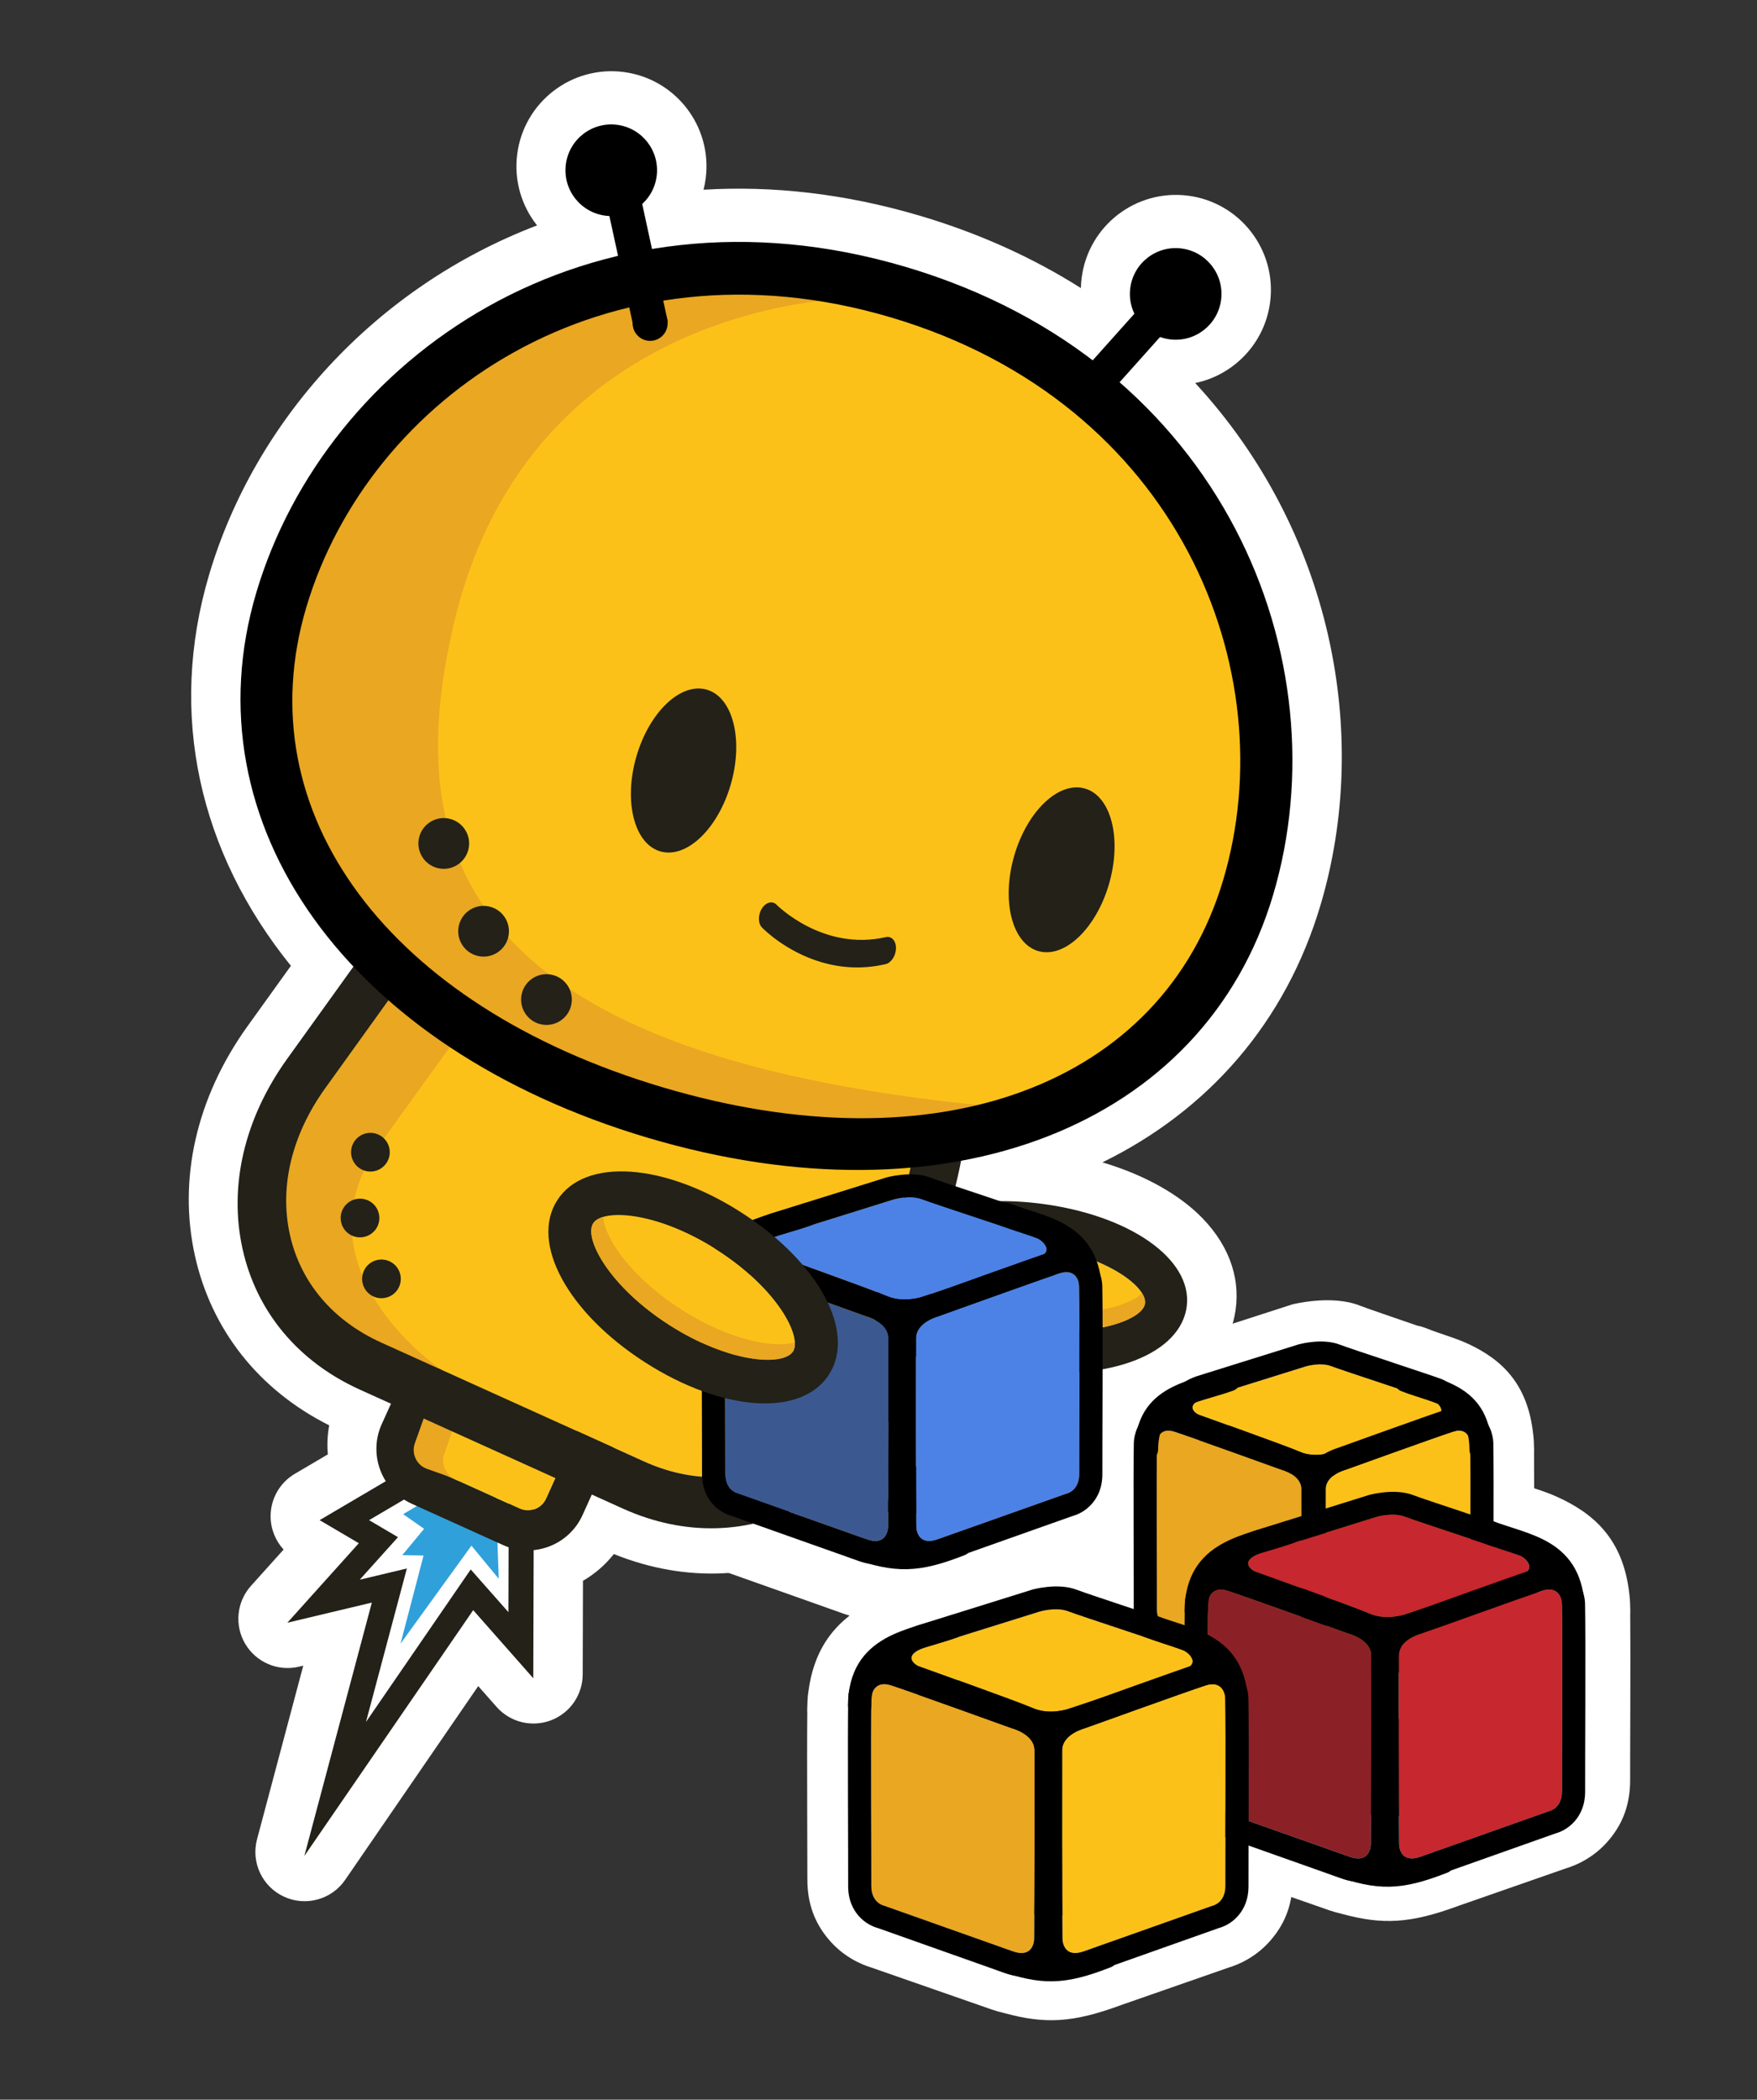
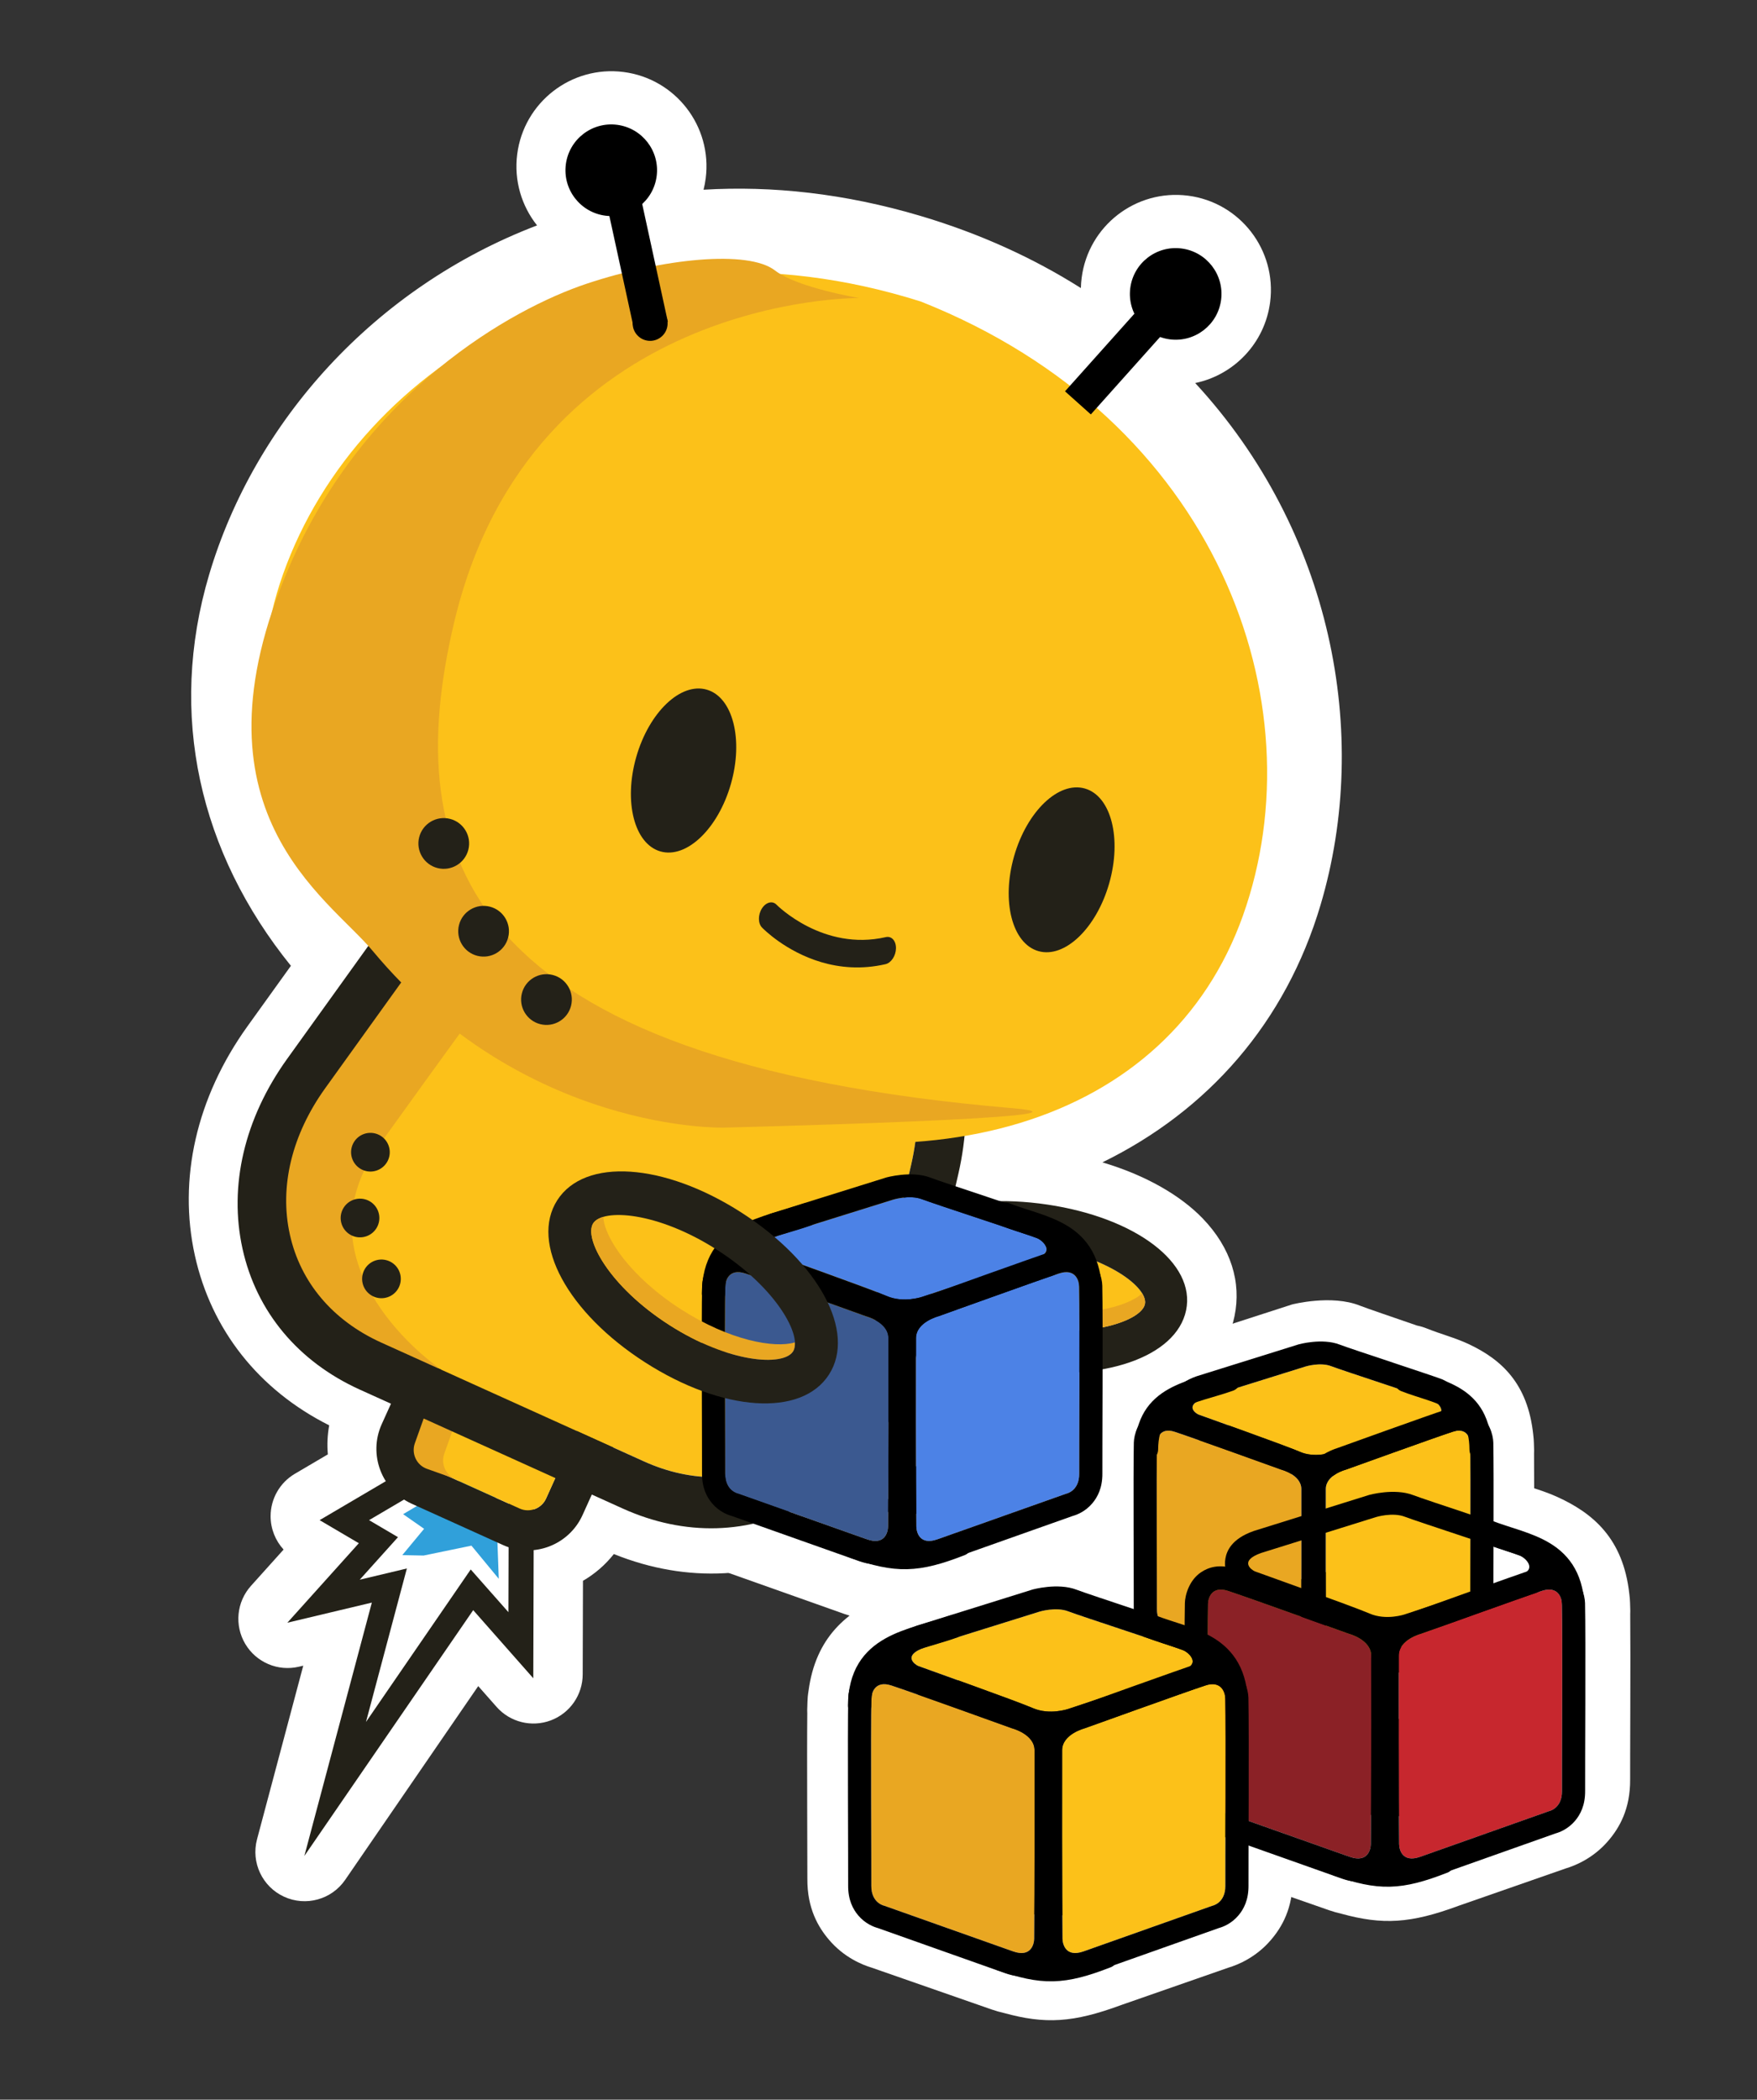
<svg xmlns="http://www.w3.org/2000/svg" xmlns:ns1="http://www.serif.com/" width="100%" height="100%" viewBox="0 0 632 755" version="1.1" xml:space="preserve" style="fill-rule:evenodd;clip-rule:evenodd;stroke-linecap:round;stroke-linejoin:round;stroke-miterlimit:1.5;">
  <rect x="0" y="0" width="632" height="755" fill="#333333" stroke="none" />
  <g transform="matrix(1,0,0,1,-28.386,-22.702)">
    <rect id="Artboard1" x="28.386" y="22.702" width="631.784" height="754.904" style="fill:none;" />
    <g id="Artboard11" ns1:id="Artboard1">
      <g>
        <g transform="matrix(1,0,0,1,28.386,22.702)">
          <path d="M193.183,81.053C187.647,74.084 184.822,64.973 186.042,55.449C188.44,36.726 205.563,23.492 224.286,25.89C243.008,28.289 256.242,45.412 253.844,64.134C253.665,65.528 253.405,66.892 253.069,68.22C277.66,66.74 303.865,69.541 331.118,77.642C352.698,84.058 371.912,92.901 388.799,103.587C388.824,102.373 388.914,101.148 389.072,99.917C391.47,81.195 408.594,67.96 427.316,70.358C446.038,72.757 459.272,89.88 456.874,108.602C454.971,123.455 443.802,134.854 429.918,137.734C478.869,190.691 493.337,263.745 475.001,325.424C462.427,367.721 434.551,399.362 396.538,417.96C412.254,422.621 424.732,429.941 432.607,438.116C442.827,448.724 446.578,461.088 444.053,473.297C441.658,484.882 433.677,495.019 420.518,501.684C406.433,508.819 385.363,512.032 361.957,508.547C354.943,507.503 348.362,505.963 342.312,504.034C333.337,526.344 318.127,543.925 298.656,554.674L298.654,554.675C274.66,567.917 247.18,569.442 220.804,558.801C217.698,562.737 213.911,565.978 209.696,568.424L209.6,602.088C209.579,609.442 205.015,616.018 198.132,618.61C191.25,621.202 183.482,619.27 178.615,613.756L172.022,606.287L124.163,675.952C119.283,683.056 109.997,685.615 102.167,682.013C94.337,678.411 90.237,669.696 92.455,661.367L109.084,598.939L107.55,599.304C100.012,601.1 92.182,597.786 88.224,591.124C84.265,584.462 85.097,576.001 90.278,570.238L102.01,557.189C99.047,553.965 97.337,549.705 97.337,545.203C97.337,538.928 100.658,533.121 106.066,529.939C106.066,529.939 117.928,522.961 117.928,522.961C117.625,519.513 117.775,516.002 118.411,512.518C92.991,499.749 75.982,478.108 70.088,451.412C64.049,424.085 70.546,394.762 89.005,369.042L89.012,369.033C89.012,369.033 104.639,347.286 104.639,347.286C71.775,306.621 60.247,257.018 75.241,206.582C91.566,151.668 134.588,103.412 193.183,81.053Z" style="fill:#fff;" />
        </g>
        <g transform="matrix(1,0,0,1,-812.26,94.953)">
          <path d="M1154.88,332.621C1154.9,332.617 1154.91,332.613 1154.92,332.609C1155.1,332.553 1154.88,332.621 1154.88,332.621C1154.88,332.621 1171.71,328.409 1183.86,333.114C1186.3,334.059 1198.07,337.939 1208.29,341.344C1209.69,341.614 1211.09,342.013 1212.47,342.55C1218.29,344.819 1224.66,346.418 1230.26,348.949C1244.41,355.352 1255.68,365.271 1258,386.377C1258.17,387.654 1258.26,388.847 1258.29,389.924C1258.34,390.923 1258.37,391.95 1258.38,393.007C1258.38,393.434 1258.37,393.859 1258.35,394.271C1258.52,410.743 1258.28,452.032 1258.32,457.796C1258.41,469.244 1254.2,476.489 1250.08,481.383C1244.44,488.092 1237.66,490.922 1233.95,492.054C1228.9,493.846 1204.77,502.407 1193.51,506.389C1175.2,513.279 1164.68,513.82 1149.09,509.468L1149.07,509.463C1147.63,509.137 1146.12,508.708 1144.54,508.154C1138.64,506.079 1105.18,494.207 1099.13,492.059C1095.38,490.913 1088.61,488.081 1082.98,481.383C1078.86,476.489 1074.65,469.244 1074.74,457.796C1074.78,452.032 1074.54,410.743 1074.71,394.277C1074.69,393.852 1074.68,393.423 1074.68,392.993C1074.69,391.991 1074.72,391.015 1074.77,390.081C1074.77,390.044 1074.77,390.008 1074.77,389.972C1074.8,388.664 1074.92,387.178 1075.18,385.609C1077.88,365.012 1089.61,354.938 1104.85,348.637C1107.22,347.655 1109.7,346.788 1112.23,345.985C1112.37,345.936 1112.51,345.887 1112.64,345.838C1112.97,345.722 1113.3,345.612 1113.63,345.508L1154.88,332.621ZM1170.06,370.211L1125.68,383.214C1125.67,383.217 1125.66,383.22 1125.66,383.223C1125.3,383.36 1124.93,383.485 1124.57,383.6C1122.99,384.093 1121.44,384.607 1119.97,385.216C1117.41,386.275 1114.84,387.435 1114.4,390.924C1114.38,391.104 1114.36,391.284 1114.33,391.463C1114.32,391.654 1114.32,391.844 1114.3,392.035C1114.29,392.26 1114.28,392.488 1114.27,392.721C1114.29,393.117 1114.3,393.513 1114.3,393.91C1114.13,408.234 1114.32,444.315 1114.32,455.45C1123.6,458.741 1152.26,468.907 1157.67,470.81C1157.71,470.825 1157.75,470.845 1157.79,470.853C1158.3,470.955 1158.8,471.077 1159.29,471.218C1166.53,473.283 1171.26,472.478 1179.71,469.289C1179.84,469.24 1179.97,469.192 1180.1,469.146C1190.2,465.572 1211.06,458.172 1218.74,455.451C1218.74,444.316 1218.92,408.234 1218.76,393.91C1218.76,393.508 1218.77,393.106 1218.79,392.704C1218.78,392.418 1218.77,392.138 1218.75,391.863C1218.74,391.704 1218.74,391.545 1218.73,391.385C1218.71,391.233 1218.69,391.08 1218.68,390.927C1218.32,387.469 1216.24,386.051 1213.94,385.012C1209.56,383.03 1204.61,381.773 1199.95,380.122C1199.14,379.96 1198.33,379.746 1197.53,379.482C1186.78,375.895 1173.7,371.551 1170.06,370.211Z" style="fill:#fff;" />
        </g>
        <g transform="matrix(0.951,0,0,0.935,-581.909,234.485)">
          <path d="M1154.88,332.621C1154.9,332.617 1154.91,332.613 1154.92,332.609C1155.1,332.553 1154.88,332.621 1154.88,332.621C1154.88,332.621 1171.71,328.409 1183.86,333.114C1186.3,334.059 1198.07,337.939 1208.29,341.344C1209.69,341.614 1211.09,342.013 1212.47,342.55C1218.29,344.819 1224.66,346.418 1230.26,348.949C1244.41,355.352 1255.68,365.271 1258,386.377C1258.17,387.654 1258.26,388.847 1258.29,389.924C1258.34,390.923 1258.37,391.95 1258.38,393.007C1258.38,393.434 1258.37,393.859 1258.35,394.271C1258.52,410.743 1258.28,452.032 1258.32,457.796C1258.41,469.244 1254.2,476.489 1250.08,481.383C1244.44,488.092 1237.66,490.922 1233.95,492.054C1228.9,493.846 1204.77,502.407 1193.51,506.389C1175.2,513.279 1164.68,513.82 1149.09,509.468L1149.07,509.463C1147.63,509.137 1146.12,508.708 1144.54,508.154C1138.64,506.079 1105.18,494.207 1099.13,492.059C1095.38,490.913 1088.61,488.081 1082.98,481.383C1078.86,476.489 1074.65,469.244 1074.74,457.796C1074.78,452.032 1074.54,410.743 1074.71,394.277C1074.69,393.852 1074.68,393.423 1074.68,392.993C1074.69,391.991 1074.72,391.015 1074.77,390.081C1074.77,390.044 1074.77,390.008 1074.77,389.972C1074.8,388.664 1074.92,387.178 1075.18,385.609C1077.88,365.012 1089.61,354.938 1104.85,348.637C1107.22,347.655 1109.7,346.788 1112.23,345.985C1112.37,345.936 1112.51,345.887 1112.64,345.838C1112.97,345.722 1113.3,345.612 1113.63,345.508L1154.88,332.621ZM1170.06,370.211L1125.68,383.214C1125.67,383.217 1125.66,383.22 1125.66,383.223C1125.3,383.36 1124.93,383.485 1124.57,383.6C1122.99,384.093 1121.44,384.607 1119.97,385.216C1117.41,386.275 1114.84,387.435 1114.4,390.924C1114.38,391.104 1114.36,391.284 1114.33,391.463C1114.32,391.654 1114.32,391.844 1114.3,392.035C1114.29,392.26 1114.28,392.488 1114.27,392.721C1114.29,393.117 1114.3,393.513 1114.3,393.91C1114.13,408.234 1114.32,444.315 1114.32,455.45C1123.6,458.741 1152.26,468.907 1157.67,470.81C1157.71,470.825 1157.75,470.845 1157.79,470.853C1158.3,470.955 1158.8,471.077 1159.29,471.218C1166.53,473.283 1171.26,472.478 1179.71,469.289C1179.84,469.24 1179.97,469.192 1180.1,469.146C1190.2,465.572 1211.06,458.172 1218.74,455.451C1218.74,444.316 1218.92,408.234 1218.76,393.91C1218.76,393.508 1218.77,393.106 1218.79,392.704C1218.78,392.418 1218.77,392.138 1218.75,391.863C1218.74,391.704 1218.74,391.545 1218.73,391.385C1218.71,391.233 1218.69,391.08 1218.68,390.927C1218.32,387.469 1216.24,386.051 1213.94,385.012C1209.56,383.03 1204.61,381.773 1199.95,380.122C1199.14,379.96 1198.33,379.746 1197.53,379.482C1186.78,375.895 1173.7,371.551 1170.06,370.211Z" style="fill:#fff;" />
        </g>
        <g transform="matrix(0.951,0,0,0.935,-703.283,270.173)">
          <path d="M1154.88,332.621C1154.9,332.617 1154.91,332.613 1154.92,332.609C1155.1,332.553 1154.88,332.621 1154.88,332.621C1154.88,332.621 1171.71,328.409 1183.86,333.114C1186.3,334.059 1198.07,337.939 1208.29,341.344C1209.69,341.614 1211.09,342.013 1212.47,342.55C1218.29,344.819 1224.66,346.418 1230.26,348.949C1244.41,355.352 1255.68,365.271 1258,386.377C1258.17,387.654 1258.26,388.847 1258.29,389.924C1258.34,390.923 1258.37,391.95 1258.38,393.007C1258.38,393.434 1258.37,393.859 1258.35,394.271C1258.52,410.743 1258.28,452.032 1258.32,457.796C1258.41,469.244 1254.2,476.489 1250.08,481.383C1244.44,488.092 1237.66,490.922 1233.95,492.054C1228.9,493.846 1204.77,502.407 1193.51,506.389C1175.2,513.279 1164.68,513.82 1149.09,509.468L1149.07,509.463C1147.63,509.137 1146.12,508.708 1144.54,508.154C1138.64,506.079 1105.18,494.207 1099.13,492.059C1095.38,490.913 1088.61,488.081 1082.98,481.383C1078.86,476.489 1074.65,469.244 1074.74,457.796C1074.78,452.032 1074.54,410.743 1074.71,394.277C1074.69,393.852 1074.68,393.423 1074.68,392.993C1074.69,391.991 1074.72,391.015 1074.77,390.081C1074.77,390.044 1074.77,390.008 1074.77,389.972C1074.8,388.664 1074.92,387.178 1075.18,385.609C1077.88,365.012 1089.61,354.938 1104.85,348.637C1107.22,347.655 1109.7,346.788 1112.23,345.985C1112.37,345.936 1112.51,345.887 1112.64,345.838C1112.97,345.722 1113.3,345.612 1113.63,345.508L1154.88,332.621ZM1170.06,370.211L1125.68,383.214C1125.67,383.217 1125.66,383.22 1125.66,383.223C1125.3,383.36 1124.93,383.485 1124.57,383.6C1122.99,384.093 1121.44,384.607 1119.97,385.216C1117.41,386.275 1114.84,387.435 1114.4,390.924C1114.38,391.104 1114.36,391.284 1114.33,391.463C1114.32,391.654 1114.32,391.844 1114.3,392.035C1114.29,392.26 1114.28,392.488 1114.27,392.721C1114.29,393.117 1114.3,393.513 1114.3,393.91C1114.13,408.234 1114.32,444.315 1114.32,455.45C1123.6,458.741 1152.26,468.907 1157.67,470.81C1157.71,470.825 1157.75,470.845 1157.79,470.853C1158.3,470.955 1158.8,471.077 1159.29,471.218C1166.53,473.283 1171.26,472.478 1179.71,469.289C1179.84,469.24 1179.97,469.192 1180.1,469.146C1190.2,465.572 1211.06,458.172 1218.74,455.451C1218.74,444.316 1218.92,408.234 1218.76,393.91C1218.76,393.508 1218.77,393.106 1218.79,392.704C1218.78,392.418 1218.77,392.138 1218.75,391.863C1218.74,391.704 1218.74,391.545 1218.73,391.385C1218.71,391.233 1218.69,391.08 1218.68,390.927C1218.32,387.469 1216.24,386.051 1213.94,385.012C1209.56,383.03 1204.61,381.773 1199.95,380.122C1199.14,379.96 1198.33,379.746 1197.53,379.482C1186.78,375.895 1173.7,371.551 1170.06,370.211Z" style="fill:#fff;" />
        </g>
        <g transform="matrix(0.841,0,0,0.87,-478.087,202.371)">
          <path d="M1154.88,332.621C1154.9,332.617 1154.91,332.613 1154.92,332.609C1155.1,332.553 1154.88,332.621 1154.88,332.621C1154.88,332.621 1171.71,328.409 1183.86,333.114C1186.3,334.059 1198.07,337.939 1208.29,341.344C1209.69,341.614 1211.09,342.013 1212.47,342.55C1218.29,344.819 1224.66,346.418 1230.26,348.949C1244.41,355.352 1255.68,365.271 1258,386.377C1258.17,387.654 1258.26,388.847 1258.29,389.924C1258.34,390.923 1258.37,391.95 1258.38,393.007C1258.38,393.434 1258.37,393.859 1258.35,394.271C1258.52,410.743 1258.28,452.032 1258.32,457.796C1258.41,469.244 1254.2,476.489 1250.08,481.383C1244.44,488.092 1237.66,490.922 1233.95,492.054C1228.9,493.846 1204.77,502.407 1193.51,506.389C1175.2,513.279 1164.68,513.82 1149.09,509.468L1149.07,509.463C1147.63,509.137 1146.12,508.708 1144.54,508.154C1138.64,506.079 1105.18,494.207 1099.13,492.059C1095.38,490.913 1088.61,488.081 1082.98,481.383C1078.86,476.489 1074.65,469.244 1074.74,457.796C1074.78,452.032 1074.54,410.743 1074.71,394.277C1074.69,393.852 1074.68,393.423 1074.68,392.993C1074.69,391.991 1074.72,391.015 1074.77,390.081C1074.77,390.044 1074.77,390.008 1074.77,389.972C1074.8,388.664 1074.92,387.178 1075.18,385.609C1077.88,365.012 1089.61,354.938 1104.85,348.637C1107.22,347.655 1109.7,346.788 1112.23,345.985C1112.37,345.936 1112.51,345.887 1112.64,345.838C1112.97,345.722 1113.3,345.612 1113.63,345.508L1154.88,332.621ZM1170.06,370.211L1125.68,383.214C1125.67,383.217 1125.66,383.22 1125.66,383.223C1125.3,383.36 1124.93,383.485 1124.57,383.6C1122.99,384.093 1121.44,384.607 1119.97,385.216C1117.41,386.275 1114.84,387.435 1114.4,390.924C1114.38,391.104 1114.36,391.284 1114.33,391.463C1114.32,391.654 1114.32,391.844 1114.3,392.035C1114.29,392.26 1114.28,392.488 1114.27,392.721C1114.29,393.117 1114.3,393.513 1114.3,393.91C1114.13,408.234 1114.32,444.315 1114.32,455.45C1123.6,458.741 1152.26,468.907 1157.67,470.81C1157.71,470.825 1157.75,470.845 1157.79,470.853C1158.3,470.955 1158.8,471.077 1159.29,471.218C1166.53,473.283 1171.26,472.478 1179.71,469.289C1179.84,469.24 1179.97,469.192 1180.1,469.146C1190.2,465.572 1211.06,458.172 1218.74,455.451C1218.74,444.316 1218.92,408.234 1218.76,393.91C1218.76,393.508 1218.77,393.106 1218.79,392.704C1218.78,392.418 1218.77,392.138 1218.75,391.863C1218.74,391.704 1218.74,391.545 1218.73,391.385C1218.71,391.233 1218.69,391.08 1218.68,390.927C1218.32,387.469 1216.24,386.051 1213.94,385.012C1209.56,383.03 1204.61,381.773 1199.95,380.122C1199.14,379.96 1198.33,379.746 1197.53,379.482C1186.78,375.895 1173.7,371.551 1170.06,370.211Z" style="fill:#fff;" />
        </g>
        <g transform="matrix(1,0,0,1,7.62,-12.191)">
          <g transform="matrix(1,0,0,1,-433.114,-224.298)">
            <path d="M599.176,794.076L577.651,806.674L589.225,812.814L575.314,832.527L593.481,830.551L579.852,891.195L623.805,830.026L641.519,849.969L641.341,811.562L599.176,794.076" style="fill:#fff;" />
          </g>
          <g transform="matrix(2.208,0.338,-0.338,2.208,161.247,637.227)">
            <path d="M0,-17.365L-2.768,8.051L10.189,-18.766L17.23,-12.886L13.065,-40.641L-7.195,-24.135L-2.177,-22.131L-7.228,-14.432L0,-17.365ZM-9.315,30.877L-4.744,-11.084L-17.702,-5.823L-8.263,-20.215L-15.065,-22.931L16.006,-48.242L22.799,-2.977L11.574,-12.352L-9.315,30.877Z" style="fill:#232118;fill-rule:nonzero;" />
          </g>
          <g transform="matrix(2.208,0.338,-0.338,2.208,162.449,601.06)">
-             <path d="M0,-9.83L3.695,-8.012L0.866,-3.294L4.26,-3.744L2.739,10.845L11.641,-6.486L16.798,-1.876L13.222,-20.675L0,-9.83Z" style="fill:#30a0da;fill-rule:nonzero;" />
+             <path d="M0,-9.83L3.695,-8.012L0.866,-3.294L4.26,-3.744L11.641,-6.486L16.798,-1.876L13.222,-20.675L0,-9.83Z" style="fill:#30a0da;fill-rule:nonzero;" />
          </g>
          <g transform="matrix(2.208,0.338,-0.338,2.208,227.03,509.432)">
            <path d="M0,29.123L6.445,6.08C6.921,4.377 5.931,2.588 4.228,2.112L-11.341,-2.243C-13.044,-2.719 -14.839,-1.709 -15.316,-0.006L-21.76,23.037C-22.237,24.74 -21.226,26.535 -19.523,27.011L-3.954,31.366C-2.251,31.842 -0.476,30.826 0,29.123M12.656,7.818L6.211,30.86C4.777,35.99 -0.562,39.012 -5.692,37.577L-21.26,33.223C-26.39,31.788 -29.406,26.429 -27.972,21.3L-21.527,-1.743C-20.092,-6.872 -14.733,-9.889 -9.604,-8.454L5.965,-4.1C11.094,-2.665 14.091,2.688 12.656,7.818" style="fill:#232118;fill-rule:nonzero;" />
          </g>
          <g transform="matrix(2.208,0.338,-0.338,2.208,233.474,562.477)">
            <path d="M0,-16.963L-6.445,6.08C-6.921,7.783 -8.696,8.799 -10.399,8.322L-25.968,3.968C-27.671,3.492 -28.681,1.697 -28.205,-0.006L-21.76,-23.049C-21.284,-24.752 -19.489,-25.762 -17.786,-25.286L-2.217,-20.932C-0.514,-20.455 0.476,-18.666 0,-16.963" style="fill:#fcc119;fill-rule:nonzero;" />
          </g>
          <g transform="matrix(-2.228,-0.156,0.156,-2.228,178.736,499.818)">
            <path d="M0,-28.376L-4.842,-29.73C-3.139,-29.254 -2.149,-27.465 -2.625,-25.762L-9.07,-2.719C-9.546,-1.016 -11.321,0 -13.024,-0.476L-8.182,0.878C-6.479,1.354 -4.704,0.339 -4.228,-1.365L2.217,-24.407C2.693,-26.11 1.703,-27.9 0,-28.376" style="fill:#e9a722;fill-rule:nonzero;" />
          </g>
          <g transform="matrix(2.208,0.338,-0.338,2.208,351.755,401.692)">
            <path d="M0,51.368C-0.688,60.552 -4.503,68.256 -10.747,73.056C-16.997,77.876 -24.965,79.255 -33.203,76.951L-77.938,64.439C-86.177,62.135 -92.273,56.822 -95.115,49.46C-97.963,42.117 -97.228,33.551 -93.052,25.343L-80.236,0.193C-71.218,-17.528 -49.395,-27.887 -31.62,-22.915L-27.482,-21.758C-9.688,-16.781 3.575,3.391 2.091,23.219L0,51.368Z" style="fill:#fcc119;fill-rule:nonzero;" />
          </g>
          <g transform="matrix(0.992,0.123,-0.123,0.992,-774.767,-355.933)">
            <path d="M1054.84,758.762C1054.84,758.762 998.303,729.2 1024.14,681.867C1045.25,643.186 1051.99,631.241 1051.99,631.241L1018.53,615.933L988.722,668.758C988.722,668.758 969.969,732.545 1000.95,748.401C1062.48,779.89 1056.25,770.91 1054.52,771.11L1054.84,758.762Z" style="fill:#e9a722;" />
          </g>
          <g transform="matrix(2.208,0.338,-0.338,2.208,335.451,349.557)">
            <path d="M0,95.029C6.244,90.229 10.059,82.525 10.747,73.341L12.838,45.192C14.323,25.364 1.059,5.192 -16.735,0.215L-20.873,-0.942C-38.648,-5.914 -60.471,4.445 -69.489,22.166L-82.304,47.316C-86.481,55.524 -87.216,64.09 -84.368,71.433C-81.526,78.795 -75.429,84.108 -67.191,86.412L-22.456,98.924C-14.218,101.228 -6.25,99.849 0,95.029M18.478,73.667C17.6,85.39 12.593,95.354 4.382,101.677C-3.852,108.016 -14.177,109.881 -24.698,106.939L-69.433,94.427C-79.953,91.485 -87.812,84.534 -91.551,74.868C-95.302,65.177 -94.414,54.061 -89.083,43.584L-76.267,18.434C-65.569,-2.576 -39.709,-14.852 -18.631,-8.957L-14.493,-7.8C6.603,-1.9 22.324,22.006 20.57,45.518L18.478,73.667Z" style="fill:#232118;fill-rule:nonzero;" />
          </g>
          <g transform="matrix(-2.369,-0.843,-0.808,2.269,249.469,431.213)">
            <path d="M0,-126.883C45.691,-125.176 72.868,-90.343 72.868,-56.641C72.868,-23.605 43.741,-1.141 0,0C-43.741,-1.141 -72.868,-23.605 -72.868,-56.641C-72.868,-90.343 -45.691,-125.176 0,-126.883" style="fill:#fcc119;fill-rule:nonzero;" />
          </g>
          <g transform="matrix(1,0,0,1,-433.114,-224.298)">
            <path d="M762.902,366.353C762.902,366.353 645.12,365.067 617.207,483.125C597.375,567.005 620.445,640.841 818.019,657.666C858.804,661.139 714.235,664.659 714.235,664.659C714.235,664.659 642.586,666.702 587.953,601.134C571.768,581.71 520.054,550.74 557.886,463.058C585.144,399.883 637.768,370.228 665.035,361.165C692.302,352.102 723.048,348.956 732.667,356.46C740.585,362.636 762.902,366.353 762.902,366.353Z" style="fill:#e9a722;" />
          </g>
          <g transform="matrix(2.159,0.642,-0.648,2.179,469.574,321.654)">
-             <path d="M0,13.628C0,-20.931 -28.567,-56.696 -76.379,-56.696C-124.191,-56.696 -152.757,-20.931 -152.757,13.628C-152.757,47.542 -122.069,70.324 -76.379,70.324C-30.689,70.324 0,47.542 0,13.628M-76.379,-65.019C-23.365,-65.019 8.322,-25.029 8.322,13.628C8.322,51.911 -26.507,78.647 -76.379,78.647C-126.251,78.647 -161.08,51.911 -161.08,13.628C-161.08,-25.029 -129.392,-65.019 -76.379,-65.019" style="fill-rule:nonzero;" />
-           </g>
+             </g>
          <g transform="matrix(0.569,-2.242,-2.242,-0.569,182.633,329.341)">
            <path d="M-3.944,-3.944C-6.122,-3.944 -7.888,-2.178 -7.888,0C-7.888,2.178 -6.122,3.944 -3.944,3.944C-1.766,3.944 0,2.178 0,0C0,-2.178 -1.766,-3.944 -3.944,-3.944" style="fill:#232118;fill-rule:nonzero;" />
          </g>
          <g transform="matrix(0.569,-2.242,-2.242,-0.569,196.958,360.905)">
            <path d="M-3.944,-3.944C-6.122,-3.944 -7.888,-2.178 -7.888,0C-7.888,2.178 -6.122,3.944 -3.944,3.944C-1.766,3.944 0,2.178 0,0C0,-2.178 -1.766,-3.944 -3.944,-3.944" style="fill:#232118;fill-rule:nonzero;" />
          </g>
          <g transform="matrix(0.569,-2.242,-2.242,-0.569,219.577,385.47)">
            <path d="M-3.944,-3.944C-6.122,-3.944 -7.888,-2.178 -7.888,0C-7.888,2.178 -6.122,3.944 -3.944,3.944C-1.766,3.944 0,2.178 0,0C0,-2.178 -1.766,-3.944 -3.944,-3.944" style="fill:#232118;fill-rule:nonzero;" />
          </g>
          <g transform="matrix(1.066,-2.183,-2.183,-1.066,158.631,444.003)">
            <path d="M-2.758,-2.093C-4.339,-2.093 -5.622,-0.811 -5.622,0.771C-5.622,2.352 -4.339,3.635 -2.758,3.635C-1.176,3.635 0.106,2.353 0.106,0.771C0.106,-0.811 -1.176,-2.093 -2.758,-2.093" style="fill:#232118;fill-rule:nonzero;" />
          </g>
          <g transform="matrix(1.066,-2.183,-2.183,-1.066,154.887,467.663)">
            <path d="M-2.758,-2.093C-4.339,-2.093 -5.622,-0.811 -5.622,0.771C-5.622,2.352 -4.339,3.635 -2.758,3.635C-1.176,3.635 0.106,2.353 0.106,0.771C0.106,-0.811 -1.176,-2.093 -2.758,-2.093" style="fill:#232118;fill-rule:nonzero;" />
          </g>
          <g transform="matrix(1.066,-2.183,-2.183,-1.066,162.6,489.55)">
            <path d="M-2.758,-2.093C-4.339,-2.093 -5.622,-0.811 -5.622,0.771C-5.622,2.352 -4.339,3.635 -2.758,3.635C-1.176,3.635 0.106,2.353 0.106,0.771C0.106,-0.811 -1.176,-2.093 -2.758,-2.093" style="fill:#232118;fill-rule:nonzero;" />
          </g>
          <g transform="matrix(0.631,-2.206,-2.206,-0.631,271.513,294.941)">
            <path d="M-7.714,-7.714C-14.996,-7.714 -20.9,-4.261 -20.9,-0C-20.9,4.261 -14.996,7.714 -7.714,7.714C-0.431,7.714 5.473,4.261 5.473,-0C5.473,-4.261 -0.431,-7.714 -7.714,-7.714" style="fill:#232118;fill-rule:nonzero;" />
          </g>
          <g transform="matrix(0.634,-2.217,-2.217,-0.634,407.529,330.559)">
            <path d="M-7.714,-7.714C-14.996,-7.714 -20.9,-4.261 -20.9,-0C-20.9,4.261 -14.996,7.714 -7.714,7.714C-0.431,7.714 5.473,4.261 5.473,-0C5.473,-4.261 -0.431,-7.714 -7.714,-7.714" style="fill:#232118;fill-rule:nonzero;" />
          </g>
          <g transform="matrix(2.094,0.621,-0.877,2.957,320.763,365.252)">
            <path d="M0,5.275C-6.093,5.275 -10.669,3.486 -10.955,3.372C-11.793,3.037 -12.2,2.087 -11.867,1.249C-11.532,0.41 -10.581,0 -9.743,0.334C-9.65,0.371 -0.201,4.031 9.042,0.335C9.879,0 10.832,0.406 11.167,1.246C11.503,2.085 11.095,3.037 10.256,3.372C6.689,4.799 3.142,5.275 0,5.275" style="fill:#232118;fill-rule:nonzero;" />
          </g>
          <g transform="matrix(-0.481,-2.21,-2.21,0.481,274.481,110.549)">
            <rect x="-16.049" y="9.595" width="25.079" height="5.508" />
          </g>
          <g transform="matrix(1.508,-1.686,-1.686,-1.508,453.52,171.319)">
            <rect x="-16.049" y="9.595" width="25.079" height="5.508" />
          </g>
          <g transform="matrix(0.287,-2.244,-2.244,-0.287,242.725,79.772)">
            <path d="M-7.281,-7.281C-11.302,-7.281 -14.562,-4.021 -14.562,0C-14.562,4.021 -11.302,7.281 -7.281,7.281C-3.26,7.281 0,4.021 0,0C0,-4.021 -3.26,-7.281 -7.281,-7.281" style="fill-rule:nonzero;" />
          </g>
          <g transform="matrix(0.287,-2.244,-2.244,-0.287,445.755,124.24)">
            <path d="M-7.281,-7.281C-11.302,-7.281 -14.562,-4.021 -14.562,0C-14.562,4.021 -11.302,7.281 -7.281,7.281C-3.26,7.281 0,4.021 0,0C0,-4.021 -3.26,-7.281 -7.281,-7.281" style="fill-rule:nonzero;" />
          </g>
          <g transform="matrix(0.11,-0.856,-0.856,-0.11,255.423,144.945)">
            <path d="M-7.281,-7.281C-11.302,-7.281 -14.562,-4.021 -14.562,0C-14.562,4.021 -11.302,7.281 -7.281,7.281C-3.26,7.281 0,4.021 0,0C0,-4.021 -3.26,-7.281 -7.281,-7.281" style="fill-rule:nonzero;" />
          </g>
          <g transform="matrix(-0.471,2.28,2.374,0.353,360.21,472.23)">
            <path d="M8.859,-2.44C11.461,-2.439 15.364,4.467 15.364,14.892C15.364,25.315 11.461,32.243 8.859,32.243C6.279,32.243 2.355,25.315 2.354,14.891C2.355,4.467 6.279,-2.44 8.859,-2.44" style="fill:#fcc119;fill-rule:nonzero;" />
          </g>
          <g transform="matrix(0.808,2.14,-2.282,0.861,367.228,479.465)">
            <path d="M0,-13.276C6.868,-24.83 16.864,-30.699 23.238,-26.91C29.612,-23.122 29.233,-11.535 22.365,0.018C15.497,11.572 5.512,17.423 -0.862,13.635C-7.237,9.846 -6.868,-1.722 0,-13.276M5.591,-9.952C0.265,-0.992 0.109,6.951 2.327,8.269C4.563,9.599 11.448,5.655 16.774,-3.305C22.1,-12.266 22.285,-20.216 20.049,-21.545C17.831,-22.863 10.917,-18.913 5.591,-9.952" style="fill:#232118;fill-rule:nonzero;" />
          </g>
          <g transform="matrix(0.808,2.14,-2.282,0.861,401.198,507.66)">
            <path d="M0,5.644C-5.326,14.604 -12.21,18.548 -14.447,17.219C-14.785,17.017 -15.061,16.645 -15.279,16.155C-12.217,15.613 -6.886,11.65 -2.574,4.396C1.938,-3.196 2.753,-10.045 1.538,-12.774C2.258,-12.904 2.853,-12.847 3.275,-12.596C5.512,-11.266 5.326,-3.316 0,5.644" style="fill:#e9a722;fill-rule:nonzero;" />
          </g>
        </g>
        <g transform="matrix(0.885,0,0,0.885,10.291,136.581)">
          <g transform="matrix(1,0,0,1,131.844,-177.727)">
            <path d="M377.988,617.148L419.238,604.261C419.238,604.261 425.212,602.409 429.67,604.136C434.128,605.862 468.979,617.174 471.045,618.121C473.638,619.309 476.43,622.794 472.382,624.544C466.081,627.27 429.62,639.234 429.62,639.234C429.62,639.234 422.964,641.539 416.944,638.928C410.925,636.316 376.173,623.976 375.674,623.759C374.596,623.289 369.777,620.053 377.988,617.148Z" style="fill:#fcc119;" />
            <path d="M375.18,608.16L416.43,595.272L416.45,595.266C416.45,595.266 425.969,592.604 433.071,595.354C437.587,597.103 472.875,608.601 474.968,609.56C478.215,611.047 481.404,614.131 482.778,617.224C483.891,619.73 484.116,622.326 483.53,624.789C482.83,627.731 481.025,631.067 476.12,633.188C469.699,635.965 432.556,648.182 432.702,648.132C432.702,648.132 422.46,651.586 413.196,647.567C407.175,644.954 372.412,632.61 371.913,632.392C370.749,631.885 368.121,630.316 366.396,628.092C364.391,625.506 363.45,622.319 364.041,618.962C364.534,616.161 366.248,611.312 374.848,608.27C374.958,608.231 375.069,608.194 375.18,608.16ZM377.988,617.148C369.777,620.053 374.596,623.289 375.674,623.759C376.173,623.976 410.925,636.316 416.944,638.928C422.964,641.539 429.62,639.234 429.62,639.234C429.62,639.234 466.081,627.27 472.382,624.544C476.43,622.794 473.638,619.309 471.045,618.121C468.979,617.174 434.128,605.862 429.67,604.136C425.212,602.409 419.238,604.261 419.238,604.261L377.988,617.148Z" />
          </g>
          <g transform="matrix(1,0,0,1,131.844,-177.727)">
            <path d="M358.856,635.4C358.899,633.488 360.111,628.851 366.058,630.798C373.514,633.238 409.448,646.2 409.448,646.2C409.448,646.2 417.48,648.27 417.531,654.028C417.577,659.329 417.572,707.638 417.402,721.856C417.379,723.712 416.323,728.694 409.838,726.415C403.353,724.135 363.545,710.01 363.545,710.01C363.545,710.01 358.778,709.122 358.828,702.81C358.877,696.498 358.584,647.459 358.856,635.4Z" style="fill:#e9a722;" />
            <path d="M349.441,635.188C349.513,631.992 351.158,626.265 355.72,623.205C358.577,621.289 362.763,619.811 368.987,621.848C376.171,624.199 409.628,636.254 412.446,637.27C413.89,637.723 417.487,639.009 420.509,641.402C424.165,644.296 426.9,648.511 426.947,653.946C426.994,659.262 426.989,707.71 426.818,721.969C426.781,725.074 425.223,731.078 420.464,734.202C417.588,736.09 413.27,737.603 406.716,735.299C400.643,733.165 365.369,720.649 360.882,719.056C359.294,718.62 355.989,717.376 353.261,714.134C351.279,711.778 349.368,708.249 349.411,702.737C349.46,696.411 349.169,647.272 349.441,635.188ZM358.856,635.4C358.584,647.459 358.877,696.498 358.828,702.81C358.778,709.122 363.545,710.01 363.545,710.01C363.545,710.01 403.353,724.135 409.838,726.415C416.323,728.694 417.379,723.712 417.402,721.856C417.572,707.638 417.577,659.329 417.531,654.028C417.48,648.27 409.448,646.2 409.448,646.2C409.448,646.2 373.514,633.238 366.058,630.798C360.111,628.851 358.899,633.488 358.856,635.4Z" />
          </g>
          <g transform="matrix(-1,0,0,1,976.839,-177.727)">
            <path d="M358.856,635.4C358.899,633.488 360.111,628.851 366.058,630.798C373.514,633.238 409.448,646.2 409.448,646.2C409.448,646.2 417.48,648.27 417.531,654.028C417.577,659.329 417.572,707.638 417.402,721.856C417.379,723.712 416.323,728.694 409.838,726.415C403.353,724.135 363.545,710.01 363.545,710.01C363.545,710.01 358.778,709.122 358.828,702.81C358.877,696.498 358.584,647.459 358.856,635.4Z" style="fill:#fcc119;" />
            <path d="M349.441,635.188C349.169,647.272 349.46,696.411 349.411,702.737C349.368,708.249 351.279,711.778 353.261,714.134C355.989,717.376 359.295,718.621 360.869,719.053C365.369,720.649 400.643,733.165 406.716,735.299C413.27,737.603 417.588,736.09 420.464,734.202C425.223,731.078 426.781,725.074 426.818,721.969C426.989,707.71 426.994,659.262 426.947,653.946C426.9,648.511 424.165,644.296 420.509,641.402C417.476,639 413.864,637.713 412.454,637.273C409.636,636.257 376.172,624.199 368.987,621.848C362.763,619.811 358.577,621.289 355.72,623.205C351.158,626.265 349.513,631.992 349.441,635.188ZM358.856,635.4C358.899,633.488 360.111,628.851 366.058,630.798C373.514,633.238 409.448,646.2 409.448,646.2C409.448,646.2 417.48,648.27 417.531,654.028C417.577,659.329 417.572,707.638 417.402,721.856C417.379,723.712 416.323,728.694 409.838,726.415C403.353,724.135 363.545,710.01 363.545,710.01C363.545,710.01 358.778,709.122 358.828,702.81C358.877,696.498 358.584,647.459 358.856,635.4Z" />
          </g>
          <g transform="matrix(1,0,0,1,131.844,-177.727)">
            <path d="M388.147,609.668C373.298,614.957 354.761,615.947 354.607,637.955" style="fill:none;stroke:#000;stroke-width:9.42px;" />
          </g>
          <g transform="matrix(-0.914,0,0,1,946.302,-177.727)">
            <path d="M388.147,609.668C373.298,614.957 354.761,615.947 354.607,637.955" style="fill:none;stroke:#000;stroke-width:9.83px;" />
          </g>
          <g transform="matrix(0.593,-0.696,-0.761,-0.648,815.486,1208.88)">
            <path d="M377.674,610.348C361.334,618.379 356.158,623.838 349.931,638.576" style="fill:none;stroke:#000;stroke-width:9.83px;" />
          </g>
        </g>
        <g transform="matrix(1,0,0,1,126.559,-26.789)">
          <g transform="matrix(1,0,0,1,-22.497,-9.251)">
-             <path d="M377.988,617.148L419.238,604.261C419.238,604.261 425.212,602.409 429.67,604.136C434.128,605.862 468.979,617.174 471.045,618.121C473.638,619.309 476.43,622.794 472.382,624.544C466.081,627.27 429.62,639.234 429.62,639.234C429.62,639.234 422.964,641.539 416.944,638.928C410.925,636.316 376.173,623.976 375.674,623.759C374.596,623.289 369.777,620.053 377.988,617.148Z" style="fill:#c7272e;" />
            <path d="M375.503,609.194L416.753,596.307L416.771,596.301C416.771,596.301 425.882,593.732 432.68,596.365C437.188,598.111 472.427,609.588 474.517,610.545C477.536,611.928 480.51,614.787 481.788,617.664C482.799,619.941 483.008,622.3 482.476,624.538C481.836,627.225 480.17,630.256 475.69,632.193C469.283,634.964 432.218,647.152 432.348,647.108C432.348,647.108 422.518,650.43 413.627,646.573C407.607,643.96 372.845,631.616 372.346,631.399C371.271,630.931 368.845,629.481 367.253,627.428C365.434,625.083 364.573,622.194 365.109,619.15C365.566,616.55 367.225,612.116 375.209,609.292C375.307,609.258 375.405,609.225 375.503,609.194ZM377.988,617.148C369.777,620.053 374.596,623.289 375.674,623.759C376.173,623.976 410.925,636.316 416.944,638.928C422.964,641.539 429.62,639.234 429.62,639.234C429.62,639.234 466.081,627.27 472.382,624.544C476.43,622.794 473.638,619.309 471.045,618.121C468.979,617.174 434.128,605.862 429.67,604.136C425.212,602.409 419.238,604.261 419.238,604.261L377.988,617.148Z" />
          </g>
          <g transform="matrix(1,0,0,1,-22.497,-9.251)">
            <path d="M358.856,635.4C358.899,633.488 360.111,628.851 366.058,630.798C373.514,633.238 409.448,646.2 409.448,646.2C409.448,646.2 417.48,648.27 417.531,654.028C417.577,659.329 417.572,707.638 417.402,721.856C417.379,723.712 416.323,728.694 409.838,726.415C403.353,724.135 363.545,710.01 363.545,710.01C363.545,710.01 358.778,709.122 358.828,702.81C358.877,696.498 358.584,647.459 358.856,635.4Z" style="fill:#8b2126;" />
            <path d="M350.525,635.212C350.591,632.252 352.099,626.94 356.324,624.105C358.977,622.326 362.869,620.986 368.65,622.878C375.832,625.229 409.297,637.287 412.072,638.288C413.397,638.698 416.9,639.927 419.836,642.251C423.25,644.954 425.819,648.881 425.864,653.955C425.91,659.27 425.905,707.702 425.734,721.956C425.7,724.832 424.277,730.402 419.869,733.296C417.193,735.052 413.173,736.42 407.075,734.276C400.979,732.134 365.46,719.532 361.191,718.016C359.738,717.62 356.643,716.47 354.09,713.436C352.232,711.227 350.454,707.913 350.495,702.745C350.544,696.421 350.253,647.293 350.525,635.212ZM358.856,635.4C358.584,647.459 358.877,696.498 358.828,702.81C358.778,709.122 363.545,710.01 363.545,710.01C363.545,710.01 403.353,724.135 409.838,726.415C416.323,728.694 417.379,723.712 417.402,721.856C417.572,707.638 417.577,659.329 417.531,654.028C417.48,648.27 409.448,646.2 409.448,646.2C409.448,646.2 373.514,633.238 366.058,630.798C360.111,628.851 358.899,633.488 358.856,635.4Z" />
          </g>
          <g transform="matrix(-1,0,0,1,822.497,-9.251)">
            <path d="M358.856,635.4C358.899,633.488 360.111,628.851 366.058,630.798C373.514,633.238 409.448,646.2 409.448,646.2C409.448,646.2 417.48,648.27 417.531,654.028C417.577,659.329 417.572,707.638 417.402,721.856C417.379,723.712 416.323,728.694 409.838,726.415C403.353,724.135 363.545,710.01 363.545,710.01C363.545,710.01 358.778,709.122 358.828,702.81C358.877,696.498 358.584,647.459 358.856,635.4Z" style="fill:#c7272e;" />
            <path d="M350.525,635.212C350.253,647.293 350.544,696.421 350.495,702.745C350.454,707.913 352.232,711.227 354.09,713.436C356.644,716.471 359.741,717.621 361.181,718.013C365.46,719.532 400.979,732.134 407.075,734.276C413.173,736.42 417.193,735.052 419.869,733.296C424.277,730.402 425.7,724.832 425.734,721.956C425.905,707.702 425.91,659.27 425.864,653.955C425.819,648.881 423.25,644.954 419.836,642.251C416.906,639.931 413.41,638.702 412.091,638.294C409.305,637.29 375.833,625.229 368.65,622.878C362.869,620.986 358.977,622.326 356.324,624.105C352.099,626.94 350.591,632.252 350.525,635.212ZM358.856,635.4C358.899,633.488 360.111,628.851 366.058,630.798C373.514,633.238 409.448,646.2 409.448,646.2C409.448,646.2 417.48,648.27 417.531,654.028C417.577,659.329 417.572,707.638 417.402,721.856C417.379,723.712 416.323,728.694 409.838,726.415C403.353,724.135 363.545,710.01 363.545,710.01C363.545,710.01 358.778,709.122 358.828,702.81C358.877,696.498 358.584,647.459 358.856,635.4Z" />
          </g>
          <g transform="matrix(1,0,0,1,-22.497,-9.251)">
-             <path d="M388.147,609.668C373.298,614.957 354.761,615.947 354.607,637.955" style="fill:none;stroke:#000;stroke-width:8.33px;" />
-           </g>
+             </g>
          <g transform="matrix(-0.914,0,0,1,791.96,-9.251)">
            <path d="M388.147,609.668C373.298,614.957 354.761,615.947 354.607,637.955" style="fill:none;stroke:#000;stroke-width:8.7px;" />
          </g>
          <g transform="matrix(0.593,-0.696,-0.761,-0.648,661.144,1377.36)">
            <path d="M377.674,610.348C361.334,618.379 356.158,623.838 349.931,638.576" style="fill:none;stroke:#000;stroke-width:8.7px;" />
          </g>
        </g>
        <g transform="matrix(1,0,0,1,-215.181,-141.709)">
          <g transform="matrix(1,0,0,1,145.595,-8.491)">
            <path d="M377.988,617.148L419.238,604.261C419.238,604.261 425.212,602.409 429.67,604.136C434.128,605.862 468.979,617.174 471.045,618.121C473.638,619.309 476.43,622.794 472.382,624.544C466.081,627.27 429.62,639.234 429.62,639.234C429.62,639.234 422.964,641.539 416.944,638.928C410.925,636.316 376.173,623.976 375.674,623.759C374.596,623.289 369.777,620.053 377.988,617.148Z" style="fill:#4c82e6;" />
            <path d="M375.503,609.194L416.753,596.307L416.771,596.301C416.771,596.301 425.882,593.732 432.68,596.365C437.188,598.111 472.427,609.588 474.517,610.545C477.536,611.928 480.51,614.787 481.788,617.664C482.799,619.941 483.008,622.3 482.476,624.538C481.836,627.225 480.17,630.256 475.69,632.193C469.283,634.964 432.218,647.152 432.348,647.108C432.348,647.108 422.518,650.43 413.627,646.573C407.607,643.96 372.845,631.616 372.346,631.399C371.271,630.931 368.845,629.481 367.253,627.428C365.434,625.083 364.573,622.194 365.109,619.15C365.566,616.55 367.225,612.116 375.209,609.292C375.307,609.258 375.405,609.225 375.503,609.194ZM377.988,617.148C369.777,620.053 374.596,623.289 375.674,623.759C376.173,623.976 410.925,636.316 416.944,638.928C422.964,641.539 429.62,639.234 429.62,639.234C429.62,639.234 466.081,627.27 472.382,624.544C476.43,622.794 473.638,619.309 471.045,618.121C468.979,617.174 434.128,605.862 429.67,604.136C425.212,602.409 419.238,604.261 419.238,604.261L377.988,617.148Z" />
          </g>
          <g transform="matrix(1,0,0,1,145.595,-8.491)">
            <path d="M358.856,635.4C358.899,633.488 360.111,628.851 366.058,630.798C373.514,633.238 409.448,646.2 409.448,646.2C409.448,646.2 417.48,648.27 417.531,654.028C417.577,659.329 417.572,707.638 417.402,721.856C417.379,723.712 416.323,728.694 409.838,726.415C403.353,724.135 363.545,710.01 363.545,710.01C363.545,710.01 358.778,709.122 358.828,702.81C358.877,696.498 358.584,647.459 358.856,635.4Z" style="fill:#3b5990;" />
            <path d="M350.525,635.212C350.591,632.252 352.099,626.94 356.324,624.105C358.977,622.326 362.869,620.986 368.65,622.878C375.832,625.229 409.297,637.287 412.072,638.288C413.397,638.698 416.9,639.927 419.836,642.251C423.25,644.954 425.819,648.881 425.864,653.955C425.91,659.27 425.905,707.702 425.734,721.956C425.7,724.832 424.277,730.402 419.869,733.296C417.193,735.052 413.173,736.42 407.075,734.276C400.979,732.134 365.46,719.532 361.191,718.016C359.738,717.62 356.643,716.47 354.09,713.436C352.232,711.227 350.454,707.913 350.495,702.745C350.544,696.421 350.253,647.293 350.525,635.212ZM358.856,635.4C358.584,647.459 358.877,696.498 358.828,702.81C358.778,709.122 363.545,710.01 363.545,710.01C363.545,710.01 403.353,724.135 409.838,726.415C416.323,728.694 417.379,723.712 417.402,721.856C417.572,707.638 417.577,659.329 417.531,654.028C417.48,648.27 409.448,646.2 409.448,646.2C409.448,646.2 373.514,633.238 366.058,630.798C360.111,628.851 358.899,633.488 358.856,635.4Z" />
          </g>
          <g transform="matrix(-1,0,0,1,990.59,-8.491)">
            <path d="M358.856,635.4C358.899,633.488 360.111,628.851 366.058,630.798C373.514,633.238 409.448,646.2 409.448,646.2C409.448,646.2 417.48,648.27 417.531,654.028C417.577,659.329 417.572,707.638 417.402,721.856C417.379,723.712 416.323,728.694 409.838,726.415C403.353,724.135 363.545,710.01 363.545,710.01C363.545,710.01 358.778,709.122 358.828,702.81C358.877,696.498 358.584,647.459 358.856,635.4Z" style="fill:#4c82e6;" />
            <path d="M350.525,635.212C350.253,647.293 350.544,696.421 350.495,702.745C350.454,707.913 352.232,711.227 354.09,713.436C356.644,716.471 359.741,717.621 361.181,718.013C365.46,719.532 400.979,732.134 407.075,734.276C413.173,736.42 417.193,735.052 419.869,733.296C424.277,730.402 425.7,724.832 425.734,721.956C425.905,707.702 425.91,659.27 425.864,653.955C425.819,648.881 423.25,644.954 419.836,642.251C416.906,639.931 413.41,638.702 412.091,638.294C409.305,637.29 375.833,625.229 368.65,622.878C362.869,620.986 358.977,622.326 356.324,624.105C352.099,626.94 350.591,632.252 350.525,635.212ZM358.856,635.4C358.899,633.488 360.111,628.851 366.058,630.798C373.514,633.238 409.448,646.2 409.448,646.2C409.448,646.2 417.48,648.27 417.531,654.028C417.577,659.329 417.572,707.638 417.402,721.856C417.379,723.712 416.323,728.694 409.838,726.415C403.353,724.135 363.545,710.01 363.545,710.01C363.545,710.01 358.778,709.122 358.828,702.81C358.877,696.498 358.584,647.459 358.856,635.4Z" />
          </g>
          <g transform="matrix(1,0,0,1,145.595,-8.491)">
            <path d="M388.147,609.668C373.298,614.957 354.761,615.947 354.607,637.955" style="fill:none;stroke:#000;stroke-width:8.33px;" />
          </g>
          <g transform="matrix(-0.914,0,0,1,960.053,-8.491)">
            <path d="M388.147,609.668C373.298,614.957 354.761,615.947 354.607,637.955" style="fill:none;stroke:#000;stroke-width:8.7px;" />
          </g>
          <g transform="matrix(0.593,-0.696,-0.761,-0.648,829.237,1378.11)">
            <path d="M377.674,610.348C361.334,618.379 356.158,623.838 349.931,638.576" style="fill:none;stroke:#000;stroke-width:8.7px;" />
          </g>
        </g>
        <g transform="matrix(1,0,0,1,-148.865,175.703)">
          <g transform="matrix(1,0,0,1,131.844,-177.727)">
            <path d="M377.988,617.148L419.238,604.261C419.238,604.261 425.212,602.409 429.67,604.136C434.128,605.862 468.979,617.174 471.045,618.121C473.638,619.309 476.43,622.794 472.382,624.544C466.081,627.27 429.62,639.234 429.62,639.234C429.62,639.234 422.964,641.539 416.944,638.928C410.925,636.316 376.173,623.976 375.674,623.759C374.596,623.289 369.777,620.053 377.988,617.148Z" style="fill:#fcc119;" />
            <path d="M432.347,647.108C432.321,647.117 422.506,650.425 413.627,646.573C407.607,643.96 372.845,631.616 372.346,631.399C371.271,630.931 368.845,629.481 367.253,627.428C365.434,625.083 364.573,622.194 365.109,619.15C365.566,616.55 367.225,612.116 375.209,609.292C375.307,609.258 375.405,609.225 375.503,609.194L416.753,596.307L416.771,596.301C416.771,596.301 425.882,593.732 432.68,596.365C437.188,598.111 472.427,609.588 474.517,610.545C477.536,611.928 480.51,614.787 481.788,617.664C482.799,619.941 483.008,622.3 482.476,624.538C481.836,627.225 480.17,630.256 475.69,632.193C469.284,634.964 432.23,647.148 432.347,647.108ZM377.988,617.148C369.777,620.053 374.596,623.289 375.674,623.759C376.173,623.976 410.925,636.316 416.944,638.928C422.964,641.539 429.62,639.234 429.62,639.234C429.62,639.234 466.081,627.27 472.382,624.544C476.43,622.794 473.638,619.309 471.045,618.121C468.979,617.174 434.128,605.862 429.67,604.136C425.212,602.409 419.238,604.261 419.238,604.261L377.988,617.148Z" />
          </g>
          <g transform="matrix(1,0,0,1,131.844,-177.727)">
            <path d="M358.856,635.4C358.899,633.488 360.111,628.851 366.058,630.798C373.514,633.238 409.448,646.2 409.448,646.2C409.448,646.2 417.48,648.27 417.531,654.028C417.577,659.329 417.572,707.638 417.402,721.856C417.379,723.712 416.323,728.694 409.838,726.415C403.353,724.135 363.545,710.01 363.545,710.01C363.545,710.01 358.778,709.122 358.828,702.81C358.877,696.498 358.584,647.459 358.856,635.4Z" style="fill:#e9a722;" />
            <path d="M350.525,635.212C350.591,632.252 352.099,626.94 356.324,624.105C358.977,622.326 362.869,620.986 368.65,622.878C375.832,625.229 409.297,637.287 412.072,638.288C413.397,638.698 416.9,639.927 419.836,642.251C423.25,644.954 425.819,648.881 425.864,653.955C425.91,659.27 425.905,707.702 425.734,721.956C425.7,724.832 424.277,730.402 419.869,733.296C417.193,735.052 413.173,736.42 407.075,734.276C400.979,732.134 365.46,719.532 361.191,718.016C359.738,717.62 356.643,716.47 354.09,713.436C352.232,711.227 350.454,707.913 350.495,702.745C350.544,696.421 350.253,647.293 350.525,635.212ZM358.856,635.4C358.584,647.459 358.877,696.498 358.828,702.81C358.778,709.122 363.545,710.01 363.545,710.01C363.545,710.01 403.353,724.135 409.838,726.415C416.323,728.694 417.379,723.712 417.402,721.856C417.572,707.638 417.577,659.329 417.531,654.028C417.48,648.27 409.448,646.2 409.448,646.2C409.448,646.2 373.514,633.238 366.058,630.798C360.111,628.851 358.899,633.488 358.856,635.4Z" />
          </g>
          <g transform="matrix(-1,0,0,1,976.839,-177.727)">
            <path d="M358.856,635.4C358.899,633.488 360.111,628.851 366.058,630.798C373.514,633.238 409.448,646.2 409.448,646.2C409.448,646.2 417.48,648.27 417.531,654.028C417.577,659.329 417.572,707.638 417.402,721.856C417.379,723.712 416.323,728.694 409.838,726.415C403.353,724.135 363.545,710.01 363.545,710.01C363.545,710.01 358.778,709.122 358.828,702.81C358.877,696.498 358.584,647.459 358.856,635.4Z" style="fill:#fcc119;" />
            <path d="M350.525,635.212C350.253,647.293 350.544,696.421 350.495,702.745C350.454,707.913 352.232,711.227 354.09,713.436C356.644,716.471 359.741,717.621 361.181,718.013C365.46,719.532 400.979,732.134 407.075,734.276C413.173,736.42 417.193,735.052 419.869,733.296C424.277,730.402 425.7,724.832 425.734,721.956C425.905,707.702 425.91,659.27 425.864,653.955C425.819,648.881 423.25,644.954 419.836,642.251C416.906,639.931 413.41,638.702 412.091,638.294C409.305,637.29 375.833,625.229 368.65,622.878C362.869,620.986 358.977,622.326 356.324,624.105C352.099,626.94 350.591,632.252 350.525,635.212ZM358.856,635.4C358.899,633.488 360.111,628.851 366.058,630.798C373.514,633.238 409.448,646.2 409.448,646.2C409.448,646.2 417.48,648.27 417.531,654.028C417.577,659.329 417.572,707.638 417.402,721.856C417.379,723.712 416.323,728.694 409.838,726.415C403.353,724.135 363.545,710.01 363.545,710.01C363.545,710.01 358.778,709.122 358.828,702.81C358.877,696.498 358.584,647.459 358.856,635.4Z" />
          </g>
          <g transform="matrix(1,0,0,1,131.844,-177.727)">
            <path d="M388.147,609.668C373.298,614.957 354.761,615.947 354.607,637.955" style="fill:none;stroke:#000;stroke-width:8.33px;" />
          </g>
          <g transform="matrix(-0.914,0,0,1,946.302,-177.727)">
            <path d="M388.147,609.668C373.298,614.957 354.761,615.947 354.607,637.955" style="fill:none;stroke:#000;stroke-width:8.7px;" />
          </g>
          <g transform="matrix(0.593,-0.696,-0.761,-0.648,815.486,1208.88)">
            <path d="M377.674,610.348C361.334,618.379 356.158,623.838 349.931,638.576" style="fill:none;stroke:#000;stroke-width:8.7px;" />
          </g>
        </g>
        <g transform="matrix(0.673,2.368,-2.368,0.673,694.529,-879.081)">
          <g transform="matrix(-0.662,-0.749,-0.749,0.662,469.745,312.304)">
-             <path d="M-12.976,-28.834C-15.578,-28.834 -19.48,-21.927 -19.48,-11.503C-19.48,-1.079 -15.578,5.85 -12.976,5.849C-10.396,5.849 -6.471,-1.079 -6.471,-11.503C-6.472,-21.927 -10.396,-28.834 -12.976,-28.834" style="fill:#fcc119;fill-rule:nonzero;" />
-           </g>
+             </g>
          <g transform="matrix(1,0,0,1,504.62,330.034)">
            <path d="M0,-31.235C4.91,-25.679 1.022,-14.777 -9.049,-5.877C-19.12,3.024 -30.432,5.556 -35.343,-0C-40.253,-5.556 -36.349,-16.471 -26.278,-25.372C-16.207,-34.273 -4.91,-36.791 0,-31.235M-30.666,-4.133C-28.943,-2.184 -21.167,-3.848 -13.356,-10.75C-5.546,-17.653 -2.954,-25.152 -4.677,-27.102C-6.386,-29.035 -14.16,-27.401 -21.971,-20.498C-29.782,-13.595 -32.374,-6.067 -30.666,-4.133" style="fill:#232118;fill-rule:nonzero;" />
          </g>
          <g transform="matrix(1,0,0,1,491.264,310.881)">
            <path d="M0,8.403C7.811,1.5 10.402,-5.999 8.679,-7.948C8.418,-8.243 8.001,-8.444 7.479,-8.567C7.517,-5.458 4.617,0.518 -1.706,6.107C-8.324,11.955 -14.902,14.032 -17.809,13.347C-17.802,14.078 -17.635,14.652 -17.31,15.02C-15.587,16.97 -7.811,15.306 0,8.403" style="fill:#e9a722;fill-rule:nonzero;" />
          </g>
        </g>
      </g>
    </g>
  </g>
</svg>